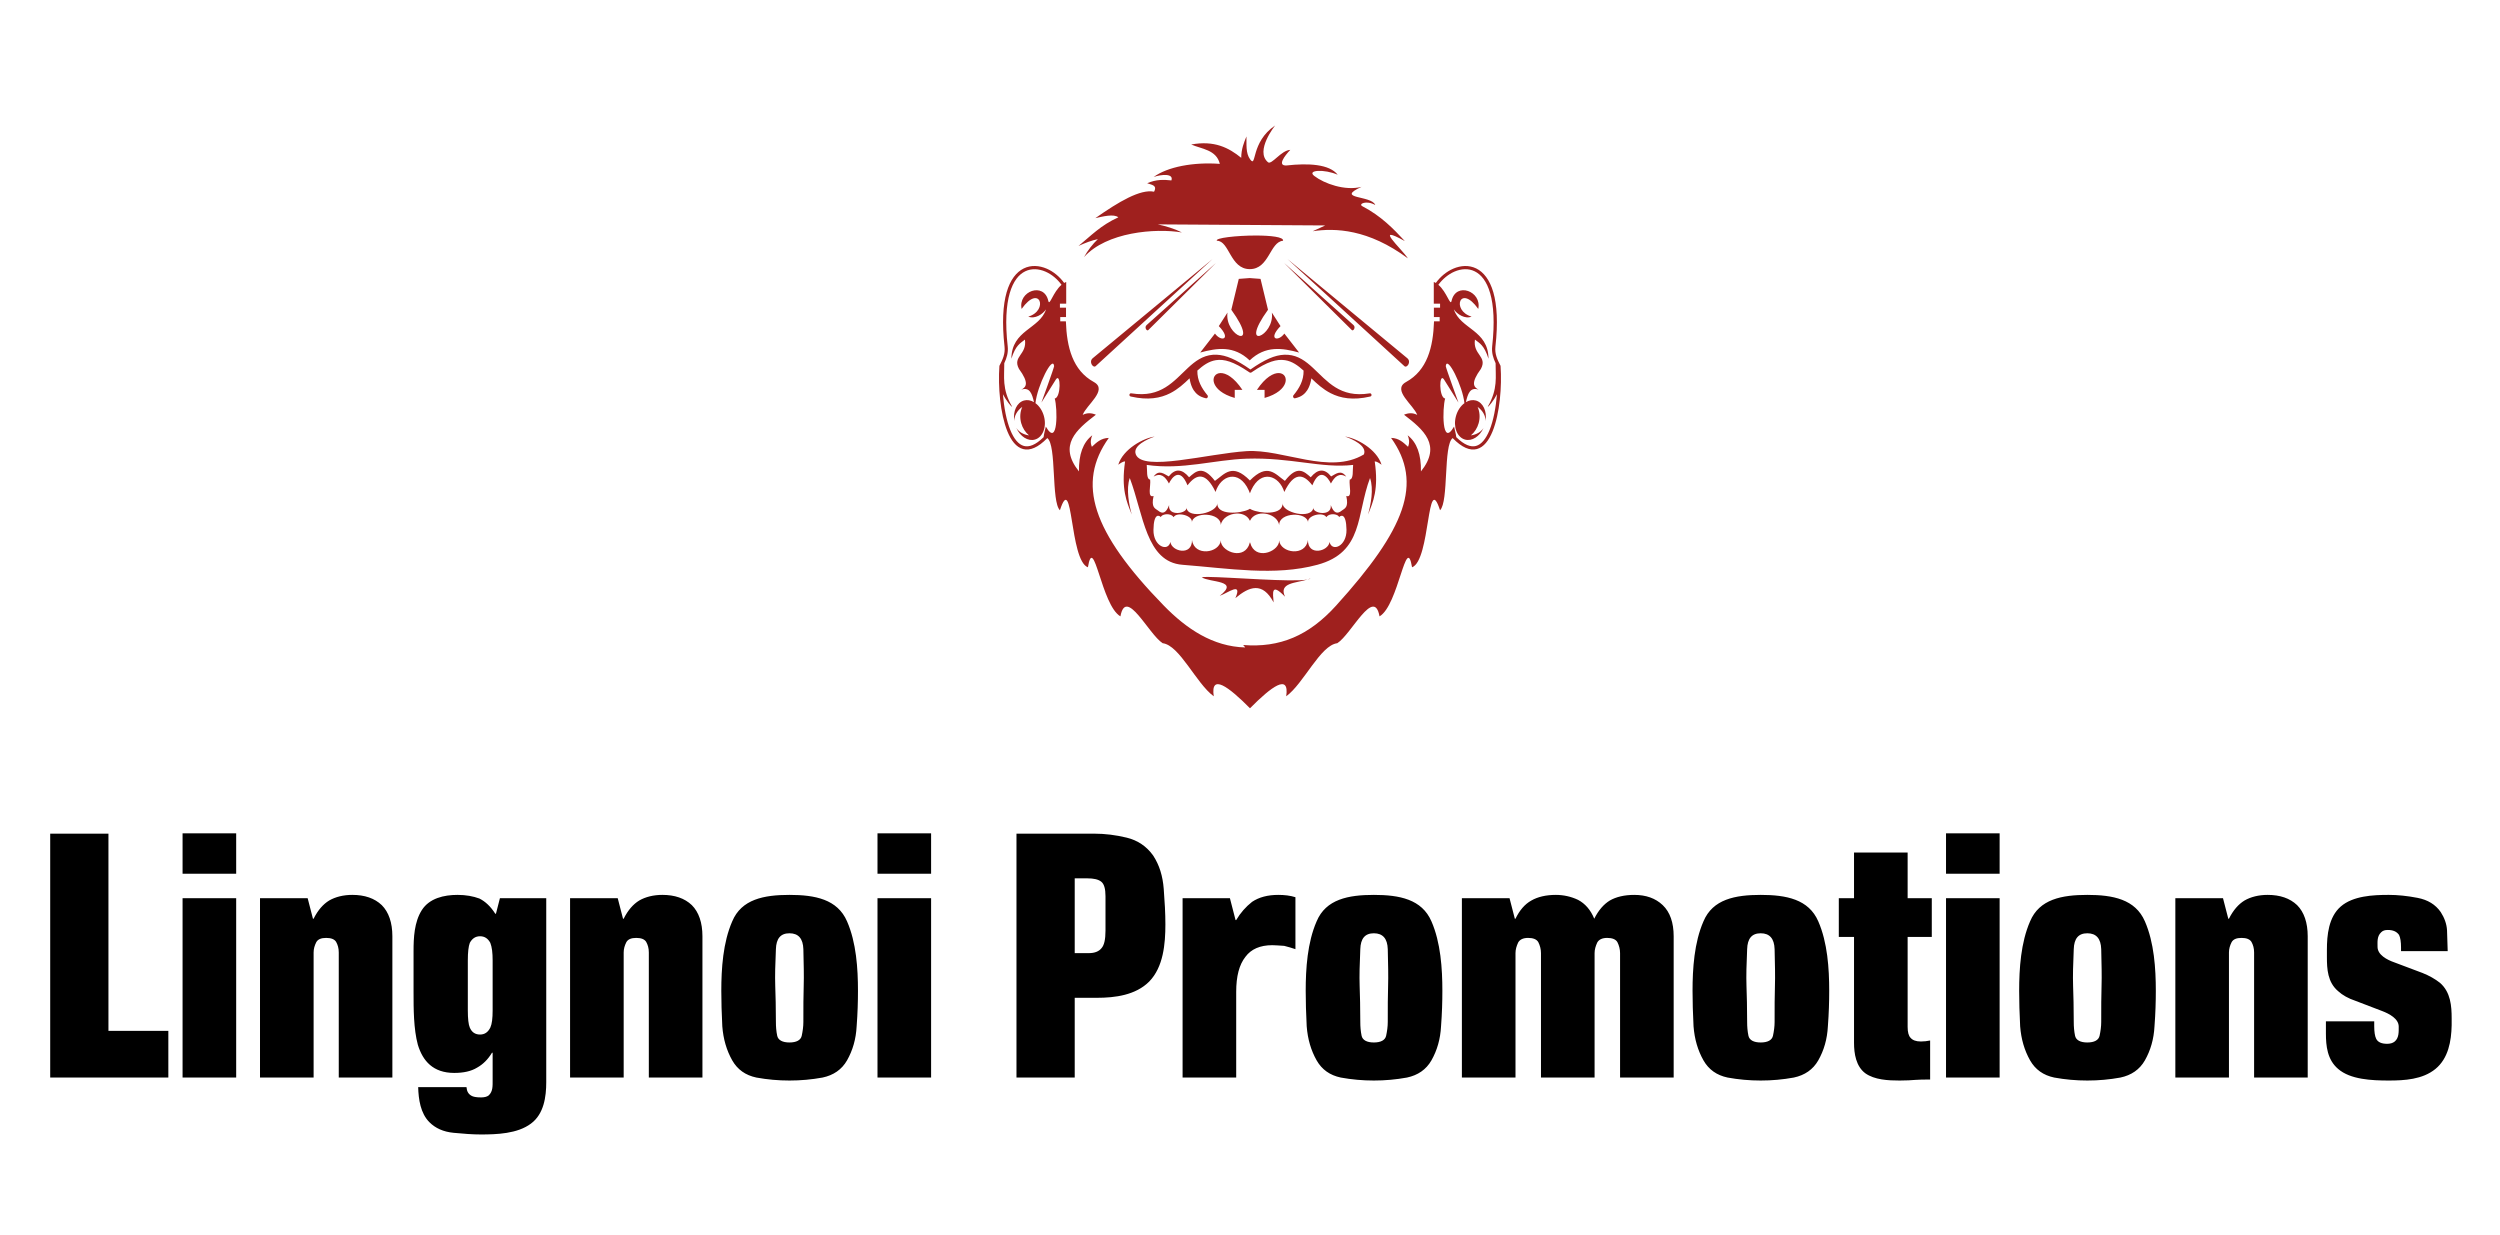
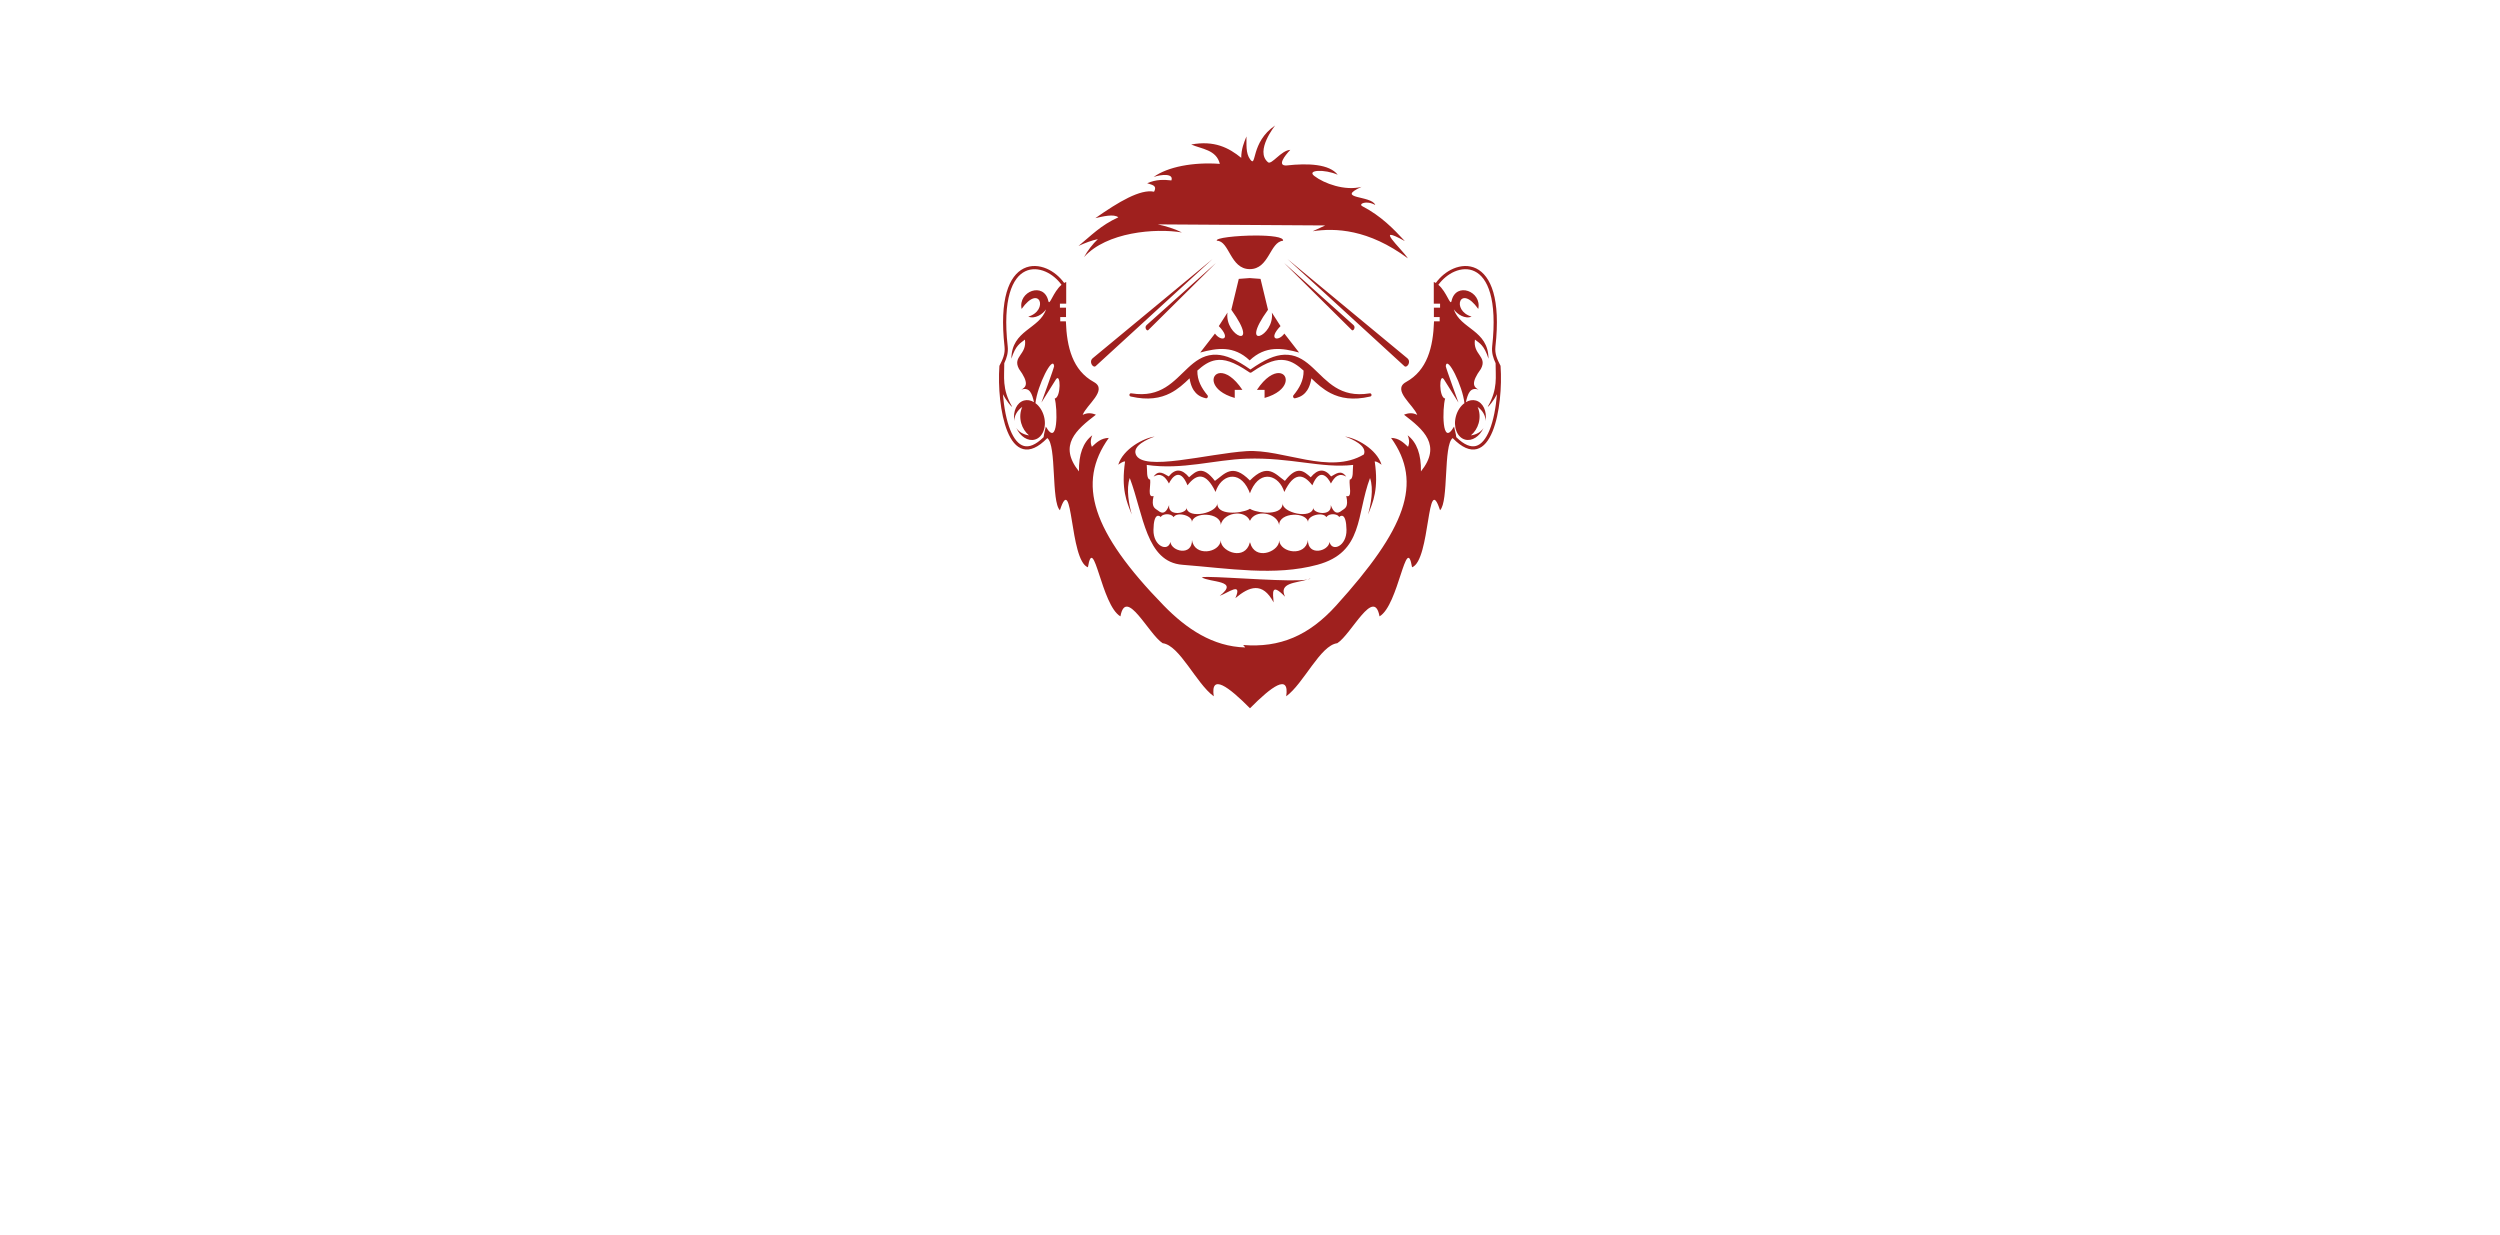
<svg xmlns="http://www.w3.org/2000/svg" version="1.1" width="3125.523" height="1543.933">
  <g transform="scale(6.276) translate(10, 10)">
    <defs id="SvgjsDefs1126" />
    <g id="SvgjsG1127" featureKey="root" fill="#ffffff" transform="matrix(1,0,0,1,0,0)" />
    <g id="SvgjsG1128" featureKey="symbol1" fill="#9f201e" transform="matrix(4.636,0,0,4.636,177.229,11.559)">
      <g transform="translate(0,-270.542)">
        <path style="" d="m 14.403,271.285 c -1.062,0.72 -0.782,1.846 -1.07,1.457 -0.201,-0.271 -0.151,-0.656 -0.16,-0.988 -0.109,0.268 -0.22,0.532 -0.225,0.919 -0.536,-0.435 -1.156,-0.756 -2.15,-0.572 0.441,0.194 1.083,0.22 1.231,0.832 -1.147,-0.083 -2.243,0.127 -2.844,0.564 0.33,-0.115 0.872,-0.161 0.763,0.147 -0.322,-0.035 -0.651,-0.048 -1.04,0.121 0.175,0.07 0.447,0.076 0.295,0.364 -0.591,-0.121 -1.52,0.433 -2.523,1.136 0.322,-0.071 0.792,-0.194 0.988,-0.035 -0.76,0.342 -1.188,0.804 -1.713,1.231 0.292,-0.134 0.574,-0.242 0.834,-0.294 -0.222,0.206 -0.439,0.489 -0.597,0.774 0.967,-1.079 3.06,-1.252 4.208,-1.061 -0.321,-0.161 -0.673,-0.267 -1.04,-0.347 l 7.2,0.046 -0.541,0.249 c 0.968,-0.146 2.388,-0.095 4.091,1.166 -0.286,-0.435 -1.504,-1.506 -0.131,-0.742 -0.486,-0.525 -1.021,-1.081 -1.827,-1.499 -0.186,-0.096 0.17,-0.27 0.555,-0.052 -0.15,-0.425 -1.753,-0.245 -0.59,-0.78 -0.714,0.183 -1.607,-0.143 -2.029,-0.468 -0.338,-0.26 0.434,-0.303 1.006,-0.052 -0.355,-0.458 -1.264,-0.505 -2.202,-0.399 -0.407,0.019 -0.084,-0.409 0.164,-0.67 -0.39,0.015 -0.803,0.661 -0.958,0.531 -0.576,-0.481 0.307,-1.579 0.307,-1.579 z m -0.83,4.727 c -0.822,5.2e-4 -1.76,0.104 -1.672,0.224 0.542,0 0.567,1.216 1.41,1.22 0.844,0.005 0.863,-1.172 1.435,-1.22 0.036,-0.163 -0.534,-0.224 -1.173,-0.224 z m -1.857,1.011 -5.145,4.258 c -0.19,0.158 0.016,0.44 0.122,0.343 z m 3.222,0 5.022,4.602 c 0.106,0.097 0.313,-0.185 0.122,-0.343 z m -3.066,0.16 -2.989,2.677 c -0.111,0.1 0.01,0.277 0.071,0.216 z m 2.911,0 2.918,2.892 c 0.062,0.061 0.182,-0.116 0.071,-0.216 z m -10.689,0.139 c -0.168,-0.005 -0.335,0.028 -0.491,0.105 -0.313,0.154 -0.579,0.484 -0.735,1.026 -0.156,0.543 -0.205,1.301 -0.09,2.333 0.034,0.309 -0.078,0.552 -0.214,0.813 l -0.006,0.012 -0.001,0.014 c -0.06,0.865 0.031,2.039 0.346,2.807 0.157,0.384 0.373,0.676 0.674,0.756 0.296,0.078 0.643,-0.064 1.039,-0.472 0.405,0.3 0.164,2.736 0.542,3.1 0.571,-1.744 0.403,2.153 1.202,2.452 0.254,-1.508 0.575,1.63 1.398,2.109 0.238,-1.288 1.21,0.768 1.815,1.153 0.732,0.089 1.439,1.729 2.195,2.281 -0.145,-0.997 0.635,-0.416 1.557,0.515 0.922,-0.931 1.702,-1.512 1.557,-0.515 0.756,-0.552 1.463,-2.192 2.195,-2.281 0.605,-0.384 1.577,-2.441 1.815,-1.153 0.822,-0.479 1.143,-3.617 1.398,-2.109 0.798,-0.299 0.631,-4.197 1.202,-2.452 0.378,-0.365 0.138,-2.8 0.542,-3.1 0.396,0.408 0.744,0.55 1.039,0.472 0.301,-0.08 0.516,-0.372 0.674,-0.756 0.315,-0.768 0.406,-1.942 0.346,-2.807 l -0.001,-0.014 -0.006,-0.012 c -0.136,-0.261 -0.248,-0.504 -0.214,-0.813 0.115,-1.032 0.066,-1.79 -0.09,-2.333 -0.156,-0.542 -0.422,-0.872 -0.735,-1.026 -0.157,-0.077 -0.324,-0.109 -0.491,-0.105 -0.168,0.005 -0.336,0.045 -0.496,0.114 -0.29,0.125 -0.554,0.344 -0.749,0.613 -0.028,-0.016 -0.057,-0.031 -0.088,-0.042 v 0.932 h 0.27 v 0.172 H 21.227 v 0.405 h 0.248 v 0.184 H 21.233 c -0.038,1.114 -0.291,2.106 -1.203,2.607 -0.62,0.34 0.331,0.991 0.481,1.413 -0.189,-0.099 -0.379,-0.089 -0.568,-0.008 0.844,0.647 1.629,1.309 0.728,2.436 0.012,-0.728 -0.175,-1.249 -0.572,-1.552 0.057,0.13 0.1,0.304 0.017,0.494 -0.199,-0.181 -0.387,-0.375 -0.728,-0.382 1.39,1.943 0.613,3.917 -2.361,7.204 -1.171,1.294 -2.417,1.822 -3.998,1.695 0.034,0.031 0.064,0.066 0.09,0.105 -1.385,-0.036 -2.522,-0.797 -3.499,-1.8 -3.094,-3.174 -3.752,-5.261 -2.361,-7.204 -0.341,0.008 -0.53,0.201 -0.728,0.382 -0.083,-0.19 -0.04,-0.364 0.017,-0.494 -0.397,0.303 -0.584,0.824 -0.572,1.552 -0.901,-1.127 -0.115,-1.79 0.728,-2.436 -0.189,-0.08 -0.379,-0.091 -0.568,0.008 0.15,-0.422 1.102,-1.073 0.481,-1.413 -0.912,-0.5 -1.165,-1.492 -1.203,-2.607 h -0.242 v -0.184 h 0.248 v -0.405 H 5.158 v -0.172 h 0.27 v -0.932 c -0.03,0.012 -0.059,0.026 -0.088,0.042 -0.196,-0.27 -0.46,-0.488 -0.749,-0.613 -0.16,-0.069 -0.328,-0.11 -0.496,-0.114 z m -0.001,0.138 c 0.148,0.005 0.298,0.04 0.443,0.103 0.264,0.114 0.51,0.317 0.691,0.567 -0.365,0.308 -0.513,0.935 -0.567,0.693 -0.187,-0.839 -1.315,-0.414 -1.147,0.343 0.781,-1.103 1.171,0.07 0.286,0.331 0.278,0.116 0.615,-0.097 0.763,-0.312 -0.283,0.855 -1.479,0.879 -1.49,2.121 0.186,-0.587 0.385,-0.665 0.583,-0.822 0.096,0.654 -0.547,0.715 -0.257,1.257 0.446,0.611 0.315,0.785 0.099,0.894 0.371,-0.127 0.467,0.192 0.547,0.537 -0.141,-0.084 -0.293,-0.109 -0.431,-0.07 -0.305,0.086 -0.481,0.459 -0.415,0.88 -0.003,-0.225 0.124,-0.451 0.342,-0.607 -0.095,0.214 -0.111,0.464 -0.045,0.701 0.058,0.207 0.176,0.391 0.334,0.524 -0.237,-0.032 -0.435,-0.148 -0.544,-0.32 0.169,0.374 0.501,0.583 0.797,0.5 0.343,-0.096 0.517,-0.55 0.387,-1.013 -0.064,-0.229 -0.195,-0.428 -0.362,-0.552 0.074,-0.741 0.746,-2.081 0.802,-1.594 0.006,0.052 -0.546,1.569 -0.546,1.569 l 0.624,-0.997 c 0.211,-0.311 0.223,0.782 -0.052,0.824 0.121,0.402 0.153,2.141 -0.382,1.205 0,0 -0.092,0.362 -0.096,0.455 -0.351,0.342 -0.628,0.435 -0.846,0.377 -0.234,-0.062 -0.432,-0.309 -0.581,-0.674 -0.172,-0.42 -0.275,-0.984 -0.322,-1.549 0.131,0.257 0.372,0.564 0.395,0.535 -0.445,-0.769 -0.33,-1.292 -0.336,-1.868 0.102,-0.217 0.178,-0.449 0.147,-0.727 -0.114,-1.02 -0.062,-1.763 0.087,-2.28 0.149,-0.517 0.391,-0.806 0.662,-0.939 0.136,-0.067 0.281,-0.095 0.428,-0.091 z m 18.462,0 c 0.148,-0.005 0.293,0.025 0.428,0.092 0.271,0.133 0.514,0.422 0.662,0.939 0.149,0.517 0.201,1.259 0.087,2.28 -0.031,0.279 0.046,0.51 0.147,0.727 -0.006,0.576 0.109,1.099 -0.336,1.868 0.023,0.029 0.264,-0.277 0.395,-0.535 -0.047,0.565 -0.15,1.13 -0.322,1.549 -0.15,0.365 -0.347,0.612 -0.581,0.674 -0.218,0.058 -0.496,-0.035 -0.846,-0.377 -0.004,-0.093 -0.096,-0.455 -0.096,-0.455 -0.534,0.936 -0.502,-0.803 -0.382,-1.205 -0.275,-0.041 -0.263,-1.135 -0.052,-0.824 l 0.624,0.997 c 0,0 -0.552,-1.518 -0.546,-1.569 0.056,-0.487 0.728,0.853 0.802,1.594 -0.167,0.124 -0.298,0.323 -0.362,0.552 -0.13,0.463 0.043,0.917 0.387,1.013 0.295,0.082 0.628,-0.127 0.797,-0.5 -0.109,0.172 -0.306,0.288 -0.544,0.32 0.159,-0.133 0.276,-0.317 0.334,-0.524 0.066,-0.237 0.05,-0.487 -0.045,-0.701 0.218,0.157 0.345,0.382 0.342,0.607 0.066,-0.421 -0.109,-0.793 -0.415,-0.88 -0.138,-0.038 -0.29,-0.014 -0.431,0.07 0.08,-0.345 0.176,-0.665 0.547,-0.537 -0.216,-0.109 -0.347,-0.283 0.099,-0.894 0.289,-0.542 -0.353,-0.603 -0.257,-1.257 0.197,0.156 0.396,0.234 0.583,0.822 -0.011,-1.242 -1.208,-1.266 -1.49,-2.121 0.148,0.215 0.485,0.428 0.763,0.312 -0.885,-0.261 -0.495,-1.434 0.286,-0.331 0.168,-0.757 -0.96,-1.183 -1.147,-0.343 -0.054,0.242 -0.201,-0.385 -0.567,-0.693 0.181,-0.249 0.428,-0.453 0.691,-0.567 0.146,-0.063 0.296,-0.099 0.443,-0.103 z m -9.243,0.38 -0.468,0.035 -0.321,1.327 c 1.293,1.793 -0.301,1.148 -0.165,0.121 l -0.373,0.581 c 0.56,0.575 0.104,0.692 -0.165,0.321 l -0.633,0.815 c 0.725,-0.196 1.445,-0.309 2.124,0.338 0.679,-0.647 1.4,-0.534 2.124,-0.338 l -0.633,-0.815 c -0.269,0.371 -0.725,0.254 -0.165,-0.321 l -0.373,-0.581 c 0.136,1.027 -1.458,1.672 -0.165,-0.121 l -0.321,-1.327 z m -1.413,3.293 c -0.058,-0.003 -0.114,-0.002 -0.169,0.003 -0.437,0.035 -0.762,0.277 -1.068,0.561 -0.306,0.284 -0.597,0.61 -0.968,0.838 -0.371,0.228 -0.82,0.361 -1.46,0.259 -6.812e-4,-9e-5 -0.001,-1.8e-4 -0.002,-2.6e-4 -0.095,-0.025 -0.124,0.122 -0.028,0.136 4.161e-4,9e-5 7.876e-4,1.8e-4 0.001,2.6e-4 4.161e-4,9e-5 9.478e-4,1.8e-4 0.001,2.8e-4 2.774e-4,6e-5 4.978e-4,2e-4 8.692e-4,2.6e-4 0.002,3.2e-4 0.003,5.4e-4 0.004,8e-4 4.161e-4,6e-5 6.812e-4,2e-4 0.001,2.6e-4 0.731,0.168 1.266,0.07 1.687,-0.145 0.331,-0.169 0.591,-0.407 0.83,-0.639 0.046,0.303 0.147,0.5 0.268,0.627 0.154,0.163 0.335,0.207 0.43,0.229 5.24e-4,1.4e-4 0.001,1.7e-4 0.002,2.8e-4 10e-4,2e-4 0.002,3.7e-4 0.003,5.2e-4 h 2.72e-4 5.24e-4 c 5.24e-4,10e-5 0.001,1.9e-4 0.002,2.8e-4 4.53e-4,9e-5 8.69e-4,1.7e-4 0.001,2.6e-4 h 2.7e-4 c 0.002,2.5e-4 0.004,4.2e-4 0.005,5.3e-4 h 0.001 c 0.002,7e-5 0.004,7e-5 0.005,0 8.7e-4,-8e-5 0.002,-1.6e-4 0.003,-2.8e-4 6.29e-4,2e-5 0.001,2e-5 0.002,0 3.68e-4,-9e-5 7.35e-4,-1.7e-4 0.001,-2.8e-4 0.001,-1.2e-4 0.003,-3.1e-4 0.004,-5.1e-4 0.001,-3.2e-4 0.002,-5.2e-4 0.004,-8e-4 6.29e-4,-1.5e-4 0.001,-3.4e-4 0.002,-5.2e-4 10e-4,-3.3e-4 0.002,-5.1e-4 0.003,-7.9e-4 7.34e-4,-3.2e-4 0.001,-5.2e-4 0.002,-7.8e-4 4.56e-4,-1.7e-4 8.71e-4,-3.6e-4 0.001,-5.4e-4 0.002,-5.1e-4 0.003,-0.002 0.005,-0.003 3.69e-4,-1.8e-4 7.34e-4,-3.5e-4 0.001,-5.2e-4 1.76e-4,-9e-5 3.51e-4,-1.8e-4 5.26e-4,-2.8e-4 2.8e-4,-1.7e-4 5.76e-4,-3.4e-4 8.69e-4,-5.2e-4 4.56e-4,-1.7e-4 8.69e-4,-3.6e-4 0.001,-5.2e-4 2.8e-4,-1.7e-4 5.76e-4,-3.6e-4 8.71e-4,-5.3e-4 6.27e-4,-3.4e-4 0.001,-5.2e-4 0.002,-8e-4 8.9e-5,-8e-5 1.8e-4,-1.7e-4 2.7e-4,-2.8e-4 l 0.001,-5.1e-4 5.24e-4,-2.7e-4 c 0.002,-7.9e-4 0.004,-0.003 0.005,-0.005 0.001,-8e-4 0.003,-0.003 0.004,-0.005 3.71e-4,-3.5e-4 7.35e-4,-5.2e-4 0.001,-7.9e-4 7.34e-4,-5.4e-4 0.002,-0.002 0.002,-0.003 5.76e-4,-5.2e-4 0.001,-0.002 0.002,-0.003 9.1e-5,-9e-5 1.82e-4,-1.9e-4 2.73e-4,-2.8e-4 1.74e-4,-1.7e-4 3.5e-4,-3.4e-4 5.24e-4,-5.2e-4 7.34e-4,-7.9e-4 0.002,-0.002 0.002,-0.003 4.67e-4,-5.3e-4 9.49e-4,-0.002 0.001,-0.003 2.83e-4,-3.4e-4 5.76e-4,-5.2e-4 8.7e-4,-7.8e-4 l 2.7e-4,-2.8e-4 c 5.77e-4,-7.9e-4 0.001,-0.002 0.002,-0.003 2.87e-4,-5.3e-4 5.78e-4,-8e-4 8.71e-4,-0.002 9.1e-5,-10e-5 1.82e-4,-1.9e-4 2.71e-4,-2.8e-4 9.3e-5,-3.6e-4 1.84e-4,-5.3e-4 2.72e-4,-7.9e-4 9.1e-5,-1.7e-4 1.8e-4,-3.5e-4 2.69e-4,-5.2e-4 8.71e-4,-0.002 0.002,-0.003 0.003,-0.005 1.81e-4,-5.2e-4 3.56e-4,-7.8e-4 5.24e-4,-0.002 4.8e-4,-7.8e-4 9.5e-4,-0.003 0.001,-0.003 9.4e-5,-3.5e-4 1.85e-4,-5.2e-4 2.73e-4,-7.8e-4 1.77e-4,-3.6e-4 3.51e-4,-5.3e-4 5.24e-4,-7.9e-4 9.3e-5,-3.6e-4 1.83e-4,-5.2e-4 2.7e-4,-8e-4 v -2.8e-4 c 6.3e-4,-0.003 0.001,-0.005 0.002,-0.006 9.1e-5,-1.7e-4 1.82e-4,-3.6e-4 2.71e-4,-5.3e-4 v -5.2e-4 c 7.86e-4,-0.005 0.001,-0.008 0.001,-0.012 6e-6,-5.3e-4 6e-6,-7.9e-4 0,-0.002 2.3e-5,-7.9e-4 2.3e-5,-0.003 0,-0.003 -7.2e-5,-7.8e-4 -1.63e-4,-0.002 -2.71e-4,-0.003 -7.9e-5,-5.2e-4 -1.7e-4,-0.002 -2.7e-4,-0.003 -7.4e-5,-7.9e-4 -1.65e-4,-0.002 -2.73e-4,-0.003 v -5.3e-4 c -8.3e-5,-5.1e-4 -1.74e-4,-7.8e-4 -2.69e-4,-0.002 -8.5e-5,-5.2e-4 -1.76e-4,-7.8e-4 -2.71e-4,-0.002 -2.46e-4,-7.8e-4 -5.06e-4,-0.002 -7.86e-4,-0.003 v -2.8e-4 -2.6e-4 c -1.64e-4,-5.2e-4 -3.4e-4,-0.002 -5.24e-4,-0.003 -1.7e-4,-5.3e-4 -3.44e-4,-7.9e-4 -5.24e-4,-0.002 -1.65e-4,-5.1e-4 -3.4e-4,-0.002 -5.26e-4,-0.003 -8.8e-5,-3.4e-4 -1.77e-4,-5.1e-4 -2.7e-4,-7.8e-4 l -2.73e-4,-2.6e-4 c -3.42e-4,-8.1e-4 -7.33e-4,-0.003 -0.001,-0.003 -3.55e-4,-5.1e-4 -7.34e-4,-0.002 -0.001,-0.003 v -2.8e-4 c -9.1e-5,-1.7e-4 -1.8e-4,-3.5e-4 -2.72e-4,-5.2e-4 -3.55e-4,-5.2e-4 -7.34e-4,-0.002 -0.001,-0.003 -8.8e-5,-3.6e-4 -1.77e-4,-5.3e-4 -2.7e-4,-7.9e-4 -9.1e-5,-1.1e-4 -1.8e-4,-2e-4 -2.71e-4,-2.8e-4 -9.49e-4,-0.002 -0.002,-0.003 -0.003,-0.005 -2.76e-4,-3.5e-4 -5.77e-4,-5.2e-4 -8.69e-4,-8e-4 -9.5e-4,-0.002 -0.002,-0.003 -0.003,-0.005 -8.9e-5,-1e-4 -1.8e-4,-1.9e-4 -2.71e-4,-2.8e-4 l -2.71e-4,-2.6e-4 -2.7e-4,-2.8e-4 c -1.26e-4,-1.6e-4 -1.46e-4,-4e-4 -2.71e-4,-5.3e-4 -2.76e-4,-3.3e-4 -5.77e-4,-5.2e-4 -8.69e-4,-7.8e-4 -0.246,-0.3 -0.442,-0.63 -0.433,-1.059 0.246,-0.222 0.491,-0.399 0.795,-0.447 0.355,-0.056 0.757,0.059 1.403,0.497 0.012,0.008 0.023,0.014 0.034,0.023 0.002,0.002 0.004,0.003 0.007,0.005 4.16e-4,1.8e-4 6.83e-4,3.8e-4 0.001,5.2e-4 0.009,0.006 0.019,0.009 0.027,0.011 0.004,5.4e-4 0.007,4.5e-4 0.01,5.4e-4 0.015,0.002 0.03,-5.1e-4 0.047,-0.011 4.19e-4,-1.7e-4 6.83e-4,-1.1e-4 0.001,-2.8e-4 0.002,-0.002 0.005,-0.003 0.007,-0.005 0.012,-0.008 0.023,-0.015 0.034,-0.023 0.645,-0.439 1.048,-0.553 1.403,-0.497 0.304,0.048 0.549,0.224 0.795,0.447 0.009,0.429 -0.187,0.76 -0.433,1.059 -2.84e-4,3.6e-4 -5.76e-4,5.4e-4 -8.71e-4,8e-4 l -2.69e-4,2.7e-4 -2.72e-4,2.7e-4 -2.71e-4,2.8e-4 c -9.1e-5,8e-5 -1.8e-4,1.7e-4 -2.71e-4,2.6e-4 -10e-4,0.002 -0.002,0.003 -0.003,0.005 -2.84e-4,3.5e-4 -5.78e-4,5.2e-4 -8.71e-4,8e-4 -10e-4,0.002 -0.002,0.003 -0.003,0.005 -9.1e-5,8e-5 -1.81e-4,1.7e-4 -2.72e-4,2.8e-4 -9.2e-5,3.4e-4 -1.83e-4,5.1e-4 -2.71e-4,7.8e-4 -3.79e-4,5.3e-4 -7.34e-4,0.002 -0.001,0.003 -9e-5,1.7e-4 -1.81e-4,3.5e-4 -2.71e-4,5.2e-4 v 2.8e-4 c -3.79e-4,5.1e-4 -7.35e-4,0.002 -0.001,0.003 -4.81e-4,7.9e-4 -9.5e-4,0.003 -0.001,0.003 -9.1e-5,8e-5 -1.81e-4,1.9e-4 -2.72e-4,2.6e-4 -9.2e-5,3.6e-4 -1.83e-4,5.3e-4 -2.71e-4,8.1e-4 -1.01e-4,5e-4 -1.91e-4,0.002 -2.71e-4,0.003 -1.8e-4,5.2e-4 -3.56e-4,8e-4 -5.24e-4,0.002 -1.86e-4,5.2e-4 -3.61e-4,0.002 -5.24e-4,0.003 v 2.6e-4 2.8e-4 c -2.81e-4,8e-4 -5.24e-4,0.002 -7.88e-4,0.003 -9.5e-5,5.3e-4 -1.86e-4,8.1e-4 -2.71e-4,0.002 -9.5e-5,5.2e-4 -1.86e-4,7.8e-4 -2.71e-4,0.002 v 5e-4 c -1.06e-4,8.1e-4 -1.96e-4,0.002 -2.7e-4,0.003 -1.01e-4,5.2e-4 -1.92e-4,0.002 -2.73e-4,0.003 -1.06e-4,8e-4 -1.95e-4,0.002 -2.69e-4,0.003 -2.3e-5,7.9e-4 -2.3e-5,0.003 0,0.003 -6e-6,5.4e-4 -6e-6,8.1e-4 0,0.002 1.26e-4,0.005 5.76e-4,0.008 0.001,0.012 v 5.2e-4 c 9.1e-5,1.7e-4 1.8e-4,3.5e-4 2.71e-4,5.2e-4 4.45e-4,0.003 10e-4,0.005 0.002,0.006 v 2.8e-4 c 8.8e-5,3.5e-4 1.77e-4,5.2e-4 2.7e-4,8e-4 1.73e-4,3.5e-4 3.47e-4,5.2e-4 5.25e-4,7.8e-4 8.7e-5,3.4e-4 1.78e-4,5.3e-4 2.7e-4,7.9e-4 4.29e-4,8e-4 8.71e-4,0.003 0.001,0.003 8.5e-5,5.4e-4 1.76e-4,8e-4 2.71e-4,0.002 8.7e-4,0.002 0.002,0.003 0.003,0.005 9.1e-5,1.7e-4 1.81e-4,3.5e-4 2.72e-4,5.2e-4 8.7e-5,3.5e-4 1.78e-4,5.2e-4 2.71e-4,7.9e-4 l 2.71e-4,2.7e-4 c 2.56e-4,5.3e-4 5.18e-4,7.9e-4 7.86e-4,0.002 5.23e-4,7.9e-4 10e-4,0.002 0.002,0.003 l 2.7e-4,2.6e-4 c 2.59e-4,3.5e-4 5.21e-4,5.2e-4 7.88e-4,7.8e-4 4.4e-4,5.3e-4 8.69e-4,0.002 0.001,0.003 6.81e-4,7.8e-4 0.001,0.002 0.002,0.003 1.74e-4,1.8e-4 3.48e-4,3.5e-4 5.24e-4,5.2e-4 9.1e-5,1e-4 1.81e-4,1.9e-4 2.71e-4,2.8e-4 5.24e-4,5.2e-4 10e-4,0.002 0.002,0.003 6.81e-4,5.3e-4 0.001,0.002 0.002,0.003 3.64e-4,3.3e-4 7.36e-4,5.2e-4 0.001,7.8e-4 0.001,7.9e-4 0.003,0.003 0.004,0.005 0.002,7.8e-4 0.003,0.003 0.005,0.005 l 2.71e-4,2.6e-4 c 4.53e-4,1.9e-4 8.71e-4,3.6e-4 0.001,5.2e-4 l 2.72e-4,2.8e-4 c 5.24e-4,3.6e-4 0.001,5.3e-4 0.002,7.9e-4 3.65e-4,1.8e-4 7.35e-4,3.5e-4 0.001,5.2e-4 4.52e-4,1.9e-4 8.69e-4,3.7e-4 0.001,5.3e-4 2.79e-4,1.8e-4 5.76e-4,3.5e-4 8.69e-4,5.2e-4 1.76e-4,9e-5 3.5e-4,1.8e-4 5.24e-4,2.8e-4 3.67e-4,1.8e-4 7.35e-4,3.5e-4 0.001,5.2e-4 0.002,5.3e-4 0.003,0.002 0.005,0.003 4.53e-4,1.9e-4 8.7e-4,3.6e-4 0.001,5.3e-4 7.34e-4,3.5e-4 0.001,5.2e-4 0.002,7.8e-4 10e-4,3.7e-4 0.002,5.3e-4 0.003,7.9e-4 6.29e-4,1.8e-4 0.001,3.7e-4 0.002,5.2e-4 0.001,3.9e-4 0.002,5.3e-4 0.004,8.1e-4 0.001,2.1e-4 0.003,3.8e-4 0.004,5.2e-4 3.66e-4,9e-5 7.33e-4,1.7e-4 0.001,2.6e-4 6.28e-4,2e-5 0.001,2e-5 0.002,0 8.69e-4,1.1e-4 0.002,2e-4 0.003,2.8e-4 0.002,8e-5 0.004,8e-5 0.005,0 h 0.001 c 0.002,-1.1e-4 0.004,-2.8e-4 0.005,-5.3e-4 h 2.71e-4 c 4.55e-4,-9e-5 8.71e-4,-1.6e-4 0.001,-2.6e-4 5.25e-4,-9e-5 0.001,-1.8e-4 0.002,-2.7e-4 h 5.24e-4 2.71e-4 c 10e-4,-1.6e-4 0.002,-3.3e-4 0.003,-5.3e-4 5.24e-4,-1.1e-4 0.001,-4.5e-4 0.002,-5.2e-4 0.096,-0.022 0.276,-0.066 0.43,-0.229 0.12,-0.127 0.221,-0.324 0.268,-0.626 0.239,0.232 0.499,0.47 0.83,0.639 0.421,0.216 0.956,0.313 1.687,0.145 4.2e-4,-6e-5 6.81e-4,-2e-4 0.001,-2.6e-4 0.002,-5.4e-4 0.003,-5.4e-4 0.004,-8.1e-4 2.62e-4,-6e-5 7.87e-4,-1.8e-4 0.001,-2.6e-4 3.65e-4,-8e-5 9.48e-4,-1.7e-4 0.001,-2.8e-4 5.24e-4,-7e-5 9.47e-4,-1.7e-4 0.001,-2.6e-4 0.097,-0.014 0.067,-0.161 -0.028,-0.136 -6.3e-4,1e-4 -0.001,1.9e-4 -0.002,2.8e-4 -0.64,0.102 -1.089,-0.031 -1.46,-0.259 -0.371,-0.228 -0.662,-0.554 -0.968,-0.838 -0.306,-0.284 -0.631,-0.527 -1.068,-0.561 -0.055,-0.005 -0.111,-0.006 -0.169,-0.003 l -2.71e-4,5.4e-4 c -0.398,0.017 -0.831,0.201 -1.448,0.634 -0.618,-0.434 -1.051,-0.618 -1.449,-0.635 z m 0.151,0.789 c -0.448,0.021 -0.475,0.759 0.62,1.069 v -0.347 h 0.329 c -0.365,-0.547 -0.715,-0.733 -0.95,-0.722 z m 2.523,0 c -0.235,-0.011 -0.585,0.175 -0.95,0.722 h 0.329 v 0.347 c 1.095,-0.31 1.068,-1.048 0.62,-1.069 z m -5.339,2.728 c -0.472,0.06 -1.356,0.526 -1.57,1.211 0.103,-0.072 0.207,-0.144 0.294,-0.144 -0.173,1.191 0.063,1.729 0.288,2.284 -0.117,-0.409 -0.252,-1.102 -0.086,-1.569 0.594,1.577 0.696,3.606 2.262,3.728 1.983,0.154 3.971,0.495 5.799,0 1.989,-0.539 1.668,-2.15 2.262,-3.728 0.166,0.467 0.031,1.16 -0.086,1.569 0.225,-0.554 0.461,-1.092 0.288,-2.284 0.087,2.8e-4 0.191,0.072 0.294,0.144 -0.214,-0.684 -1.098,-1.151 -1.57,-1.211 0.299,0.103 0.959,0.389 0.812,0.767 -1.483,0.893 -3.48,-0.242 -5.045,-0.14 -1.679,0.109 -4.463,0.896 -4.757,0.14 -0.147,-0.377 0.513,-0.663 0.812,-0.767 z m 3.945,0.951 c 1.907,-0.062 3.205,0.424 4.578,0.268 -0.029,0.24 0.028,0.602 -0.147,0.633 -0.037,0.252 0.135,0.799 -0.147,0.702 0.11,0.497 -0.062,0.531 -0.195,0.629 -0.173,0.146 -0.335,0.134 -0.473,-0.238 0.067,0.512 -0.797,0.359 -0.744,0.105 -0.061,0.532 -1.368,0.224 -1.324,-0.201 0.031,0.56 -1,0.457 -1.347,0.287 l -0.057,-0.032 -0.057,0.032 c -0.347,0.169 -1.378,0.273 -1.347,-0.287 0.045,0.424 -1.262,0.733 -1.324,0.201 0.054,0.254 -0.81,0.407 -0.744,-0.105 -0.138,0.373 -0.3,0.384 -0.473,0.238 -0.133,-0.098 -0.306,-0.132 -0.195,-0.629 -0.283,0.097 -0.111,-0.45 -0.147,-0.702 -0.175,-0.031 -0.118,-0.393 -0.147,-0.633 1.53,0.223 2.902,-0.223 4.29,-0.268 z m -2.911,0.511 c -0.146,-0.009 -0.291,0.072 -0.434,0.251 -0.183,-0.091 -0.421,-0.321 -0.65,0.009 0.316,-0.183 0.504,0.008 0.659,0.295 0.125,-0.263 0.475,-0.723 0.798,0.078 0.397,-0.521 0.797,-0.566 1.205,0.286 0.218,-0.715 1.002,-0.991 1.423,-0.076 l 0.054,0.135 0.054,-0.135 c 0.421,-0.914 1.205,-0.638 1.423,0.077 0.408,-0.852 0.809,-0.807 1.205,-0.286 0.323,-0.801 0.672,-0.341 0.798,-0.078 0.155,-0.286 0.343,-0.478 0.659,-0.295 -0.229,-0.33 -0.468,-0.1 -0.65,-0.009 -0.143,-0.179 -0.288,-0.26 -0.434,-0.251 -0.146,0.009 -0.293,0.107 -0.442,0.286 -0.292,-0.259 -0.581,-0.531 -1.11,0.156 -0.416,-0.289 -0.741,-0.793 -1.504,-0.017 -0.762,-0.775 -1.088,-0.272 -1.503,0.017 -0.529,-0.688 -0.818,-0.415 -1.11,-0.156 -0.149,-0.179 -0.296,-0.277 -0.442,-0.286 z m 2.48,1.846 c 0.201,-0.008 0.399,0.058 0.519,0.217 l 0.057,0.096 0.057,-0.097 c 0.306,-0.406 1.125,-0.202 1.198,0.28 -0.009,-0.563 1.211,-0.584 1.243,-0.106 -0.057,-0.315 0.651,-0.479 0.783,-0.234 0.158,-0.216 0.545,-0.114 0.546,0 0.067,-0.076 0.308,-0.21 0.321,0.546 0.012,0.708 -0.626,0.962 -0.728,0.52 -0.047,0.411 -0.941,0.619 -0.928,-0.087 -0.097,0.728 -1.183,0.568 -1.239,0.017 0.029,0.436 -0.895,0.855 -1.195,0.239 l -0.057,-0.16 -0.057,0.16 c -0.3,0.616 -1.225,0.197 -1.195,-0.239 -0.056,0.551 -1.143,0.711 -1.239,-0.017 0.013,0.706 -0.88,0.498 -0.928,0.087 -0.102,0.442 -0.74,0.188 -0.728,-0.52 0.012,-0.756 0.254,-0.622 0.321,-0.546 0.002,-0.114 0.388,-0.216 0.546,0 0.131,-0.245 0.84,-0.081 0.783,0.234 0.032,-0.478 1.252,-0.457 1.243,0.106 0.044,-0.294 0.366,-0.484 0.68,-0.496 z m -1.228,2.724 c -0.141,-7.9e-4 -0.235,0.005 -0.268,0.016 0.345,0.233 1.657,0.113 0.772,0.797 0.342,-0.118 0.991,-0.633 0.674,0.098 0.594,-0.499 1.164,-0.716 1.643,0.184 -0.031,-0.39 -0.126,-0.882 0.49,-0.245 -0.287,-0.608 0.484,-0.586 0.964,-0.738 -0.625,0.123 -3.381,-0.106 -4.276,-0.112 z m 4.276,0.112 c 0.063,-0.012 0.112,-0.027 0.127,-0.047 -0.039,0.018 -0.082,0.033 -0.127,0.047 z" fill="#9f201e" stroke="none" />
      </g>
    </g>
    <g id="SvgjsG1129" featureKey="text1" fill="#000000" transform="matrix(3.296,0,0,3.296,-2.768,138.734)">
-       <path d="M0.84 20 l0 -14.74 l3.52 0 l0 11.92 l3.62 0 l0 2.82 l-7.14 0 z M8.84 7.68 l0 -2.44 l3.24 0 l0 2.44 l-3.24 0 z M8.84 20 l0 -10.84 l3.24 0 l0 10.84 l-3.24 0 z M18.28 20 l0 -7.56 c0 -0.26 -0.06 -0.46 -0.16 -0.64 c-0.1 -0.16 -0.3 -0.24 -0.6 -0.24 s-0.5 0.08 -0.6 0.26 c-0.1 0.2 -0.16 0.4 -0.16 0.62 l0 7.56 l-3.24 0 l0 -10.84 l2.88 0 l0.32 1.24 l0.04 0 c0.26 -0.52 0.58 -0.88 0.94 -1.1 c0.38 -0.22 0.86 -0.34 1.4 -0.34 c0.74 0 1.34 0.2 1.78 0.62 c0.42 0.42 0.64 1.06 0.64 1.88 l0 8.54 l-3.24 0 z M23.08 20.58 l2.92 0 c0.02 0.26 0.12 0.42 0.3 0.52 c0.1 0.06 0.28 0.1 0.58 0.1 c0.2 0 0.36 -0.04 0.46 -0.12 c0.26 -0.24 0.24 -0.56 0.24 -0.96 l0 -1.62 l-0.04 0 c-0.24 0.4 -0.54 0.7 -0.9 0.9 c-0.36 0.22 -0.82 0.32 -1.38 0.32 c-1.28 0 -1.9 -0.72 -2.2 -1.7 c-0.26 -0.96 -0.26 -2.2 -0.26 -3.18 l0 -2.48 c0 -0.8 0.04 -1.76 0.5 -2.48 s1.34 -0.92 2.16 -0.92 c0.5 0 0.94 0.08 1.32 0.22 c0.36 0.18 0.68 0.48 0.96 0.92 l0.04 0 l0.24 -0.94 l2.8 0 l0 11.12 c0 0.88 -0.14 1.92 -0.92 2.5 c-0.82 0.62 -2.08 0.66 -3.04 0.66 c-0.48 0 -1.02 -0.04 -1.64 -0.1 s-1.1 -0.28 -1.46 -0.64 c-0.54 -0.54 -0.66 -1.38 -0.68 -2.12 z M27.58 15.94 l0 -3.02 c0 -0.46 -0.04 -0.8 -0.14 -1.06 c-0.14 -0.26 -0.34 -0.4 -0.62 -0.4 s-0.48 0.14 -0.62 0.4 c-0.08 0.22 -0.12 0.56 -0.12 1.06 l0 3.02 c0 0.5 0.04 0.86 0.12 1.04 c0.12 0.28 0.32 0.42 0.62 0.42 c0.28 0 0.48 -0.14 0.62 -0.42 c0.1 -0.22 0.14 -0.56 0.14 -1.04 z M37.02 20 l0 -7.56 c0 -0.26 -0.06 -0.46 -0.16 -0.64 c-0.1 -0.16 -0.3 -0.24 -0.6 -0.24 s-0.5 0.08 -0.6 0.26 c-0.1 0.2 -0.16 0.4 -0.16 0.62 l0 7.56 l-3.24 0 l0 -10.84 l2.88 0 l0.32 1.24 l0.04 0 c0.26 -0.52 0.58 -0.88 0.94 -1.1 c0.38 -0.22 0.86 -0.34 1.4 -0.34 c0.74 0 1.34 0.2 1.78 0.62 c0.42 0.42 0.64 1.06 0.64 1.88 l0 8.54 l-3.24 0 z M45.52 8.96 c1.54 0 2.9 0.26 3.48 1.6 c0.56 1.28 0.66 2.86 0.66 4.2 c0 0.64 -0.02 1.36 -0.08 2.14 c-0.04 0.78 -0.24 1.46 -0.58 2.06 c-0.32 0.56 -0.82 0.9 -1.48 1.04 c-0.66 0.12 -1.32 0.18 -2 0.18 s-1.34 -0.06 -2 -0.18 c-0.66 -0.14 -1.14 -0.48 -1.46 -1.04 c-0.34 -0.6 -0.54 -1.28 -0.6 -2.06 c-0.04 -0.78 -0.06 -1.5 -0.06 -2.14 c0 -1.34 0.1 -2.92 0.66 -4.2 c0.56 -1.34 1.92 -1.6 3.46 -1.6 z M45.52 17.88 c0.42 0 0.68 -0.14 0.74 -0.4 c0.06 -0.28 0.1 -0.56 0.1 -0.84 c0 -0.86 0 -1.6 0.02 -2.18 c0.02 -0.6 0 -1.34 -0.02 -2.22 c-0.02 -0.64 -0.3 -0.96 -0.84 -0.96 s-0.8 0.32 -0.82 0.96 c-0.04 0.88 -0.06 1.62 -0.04 2.22 c0.02 0.58 0.04 1.32 0.04 2.18 c0 0.28 0.02 0.56 0.08 0.84 c0.06 0.26 0.32 0.4 0.74 0.4 z M50.84 7.68 l0 -2.44 l3.24 0 l0 2.44 l-3.24 0 z M50.84 20 l0 -10.84 l3.24 0 l0 10.84 l-3.24 0 z  M59.24 20 l0 -14.74 l4.72 0 c0.62 0 1.28 0.08 1.94 0.24 s1.2 0.52 1.6 1.08 c0.38 0.58 0.58 1.24 0.64 2.02 s0.1 1.48 0.1 2.14 c0 1.18 -0.12 2.58 -0.98 3.46 c-0.82 0.82 -2.06 0.98 -3.16 0.98 l-1.34 0 l0 4.82 l-3.52 0 z M62.76 7.96 l0 4.52 l0.86 0 c0.34 0 0.6 -0.1 0.76 -0.3 c0.16 -0.18 0.24 -0.52 0.24 -1.06 l0 -2.08 c0 -0.44 -0.08 -0.74 -0.26 -0.88 s-0.46 -0.2 -0.84 -0.2 l-0.76 0 z M72.14 9.16 l0.34 1.32 l0.04 0 c0.26 -0.44 0.58 -0.8 0.96 -1.1 c0.42 -0.28 0.94 -0.42 1.58 -0.42 c0.38 0 0.72 0.04 1.04 0.14 l0 3.14 c-0.22 -0.08 -0.46 -0.14 -0.68 -0.2 c-0.32 -0.02 -0.56 -0.04 -0.72 -0.04 c-0.74 0 -1.28 0.24 -1.62 0.7 c-0.38 0.48 -0.56 1.18 -0.56 2.12 l0 5.18 l-3.24 0 l0 -10.84 l2.86 0 z M80.84 8.96 c1.54 0 2.9 0.26 3.48 1.6 c0.56 1.28 0.66 2.86 0.66 4.2 c0 0.64 -0.02 1.36 -0.08 2.14 c-0.04 0.78 -0.24 1.46 -0.58 2.06 c-0.32 0.56 -0.82 0.9 -1.48 1.04 c-0.66 0.12 -1.32 0.18 -2 0.18 s-1.34 -0.06 -2 -0.18 c-0.66 -0.14 -1.14 -0.48 -1.46 -1.04 c-0.34 -0.6 -0.54 -1.28 -0.6 -2.06 c-0.04 -0.78 -0.06 -1.5 -0.06 -2.14 c0 -1.34 0.1 -2.92 0.66 -4.2 c0.56 -1.34 1.92 -1.6 3.46 -1.6 z M80.84 17.88 c0.42 0 0.68 -0.14 0.74 -0.4 c0.06 -0.28 0.1 -0.56 0.1 -0.84 c0 -0.86 0 -1.6 0.02 -2.18 c0.02 -0.6 0 -1.34 -0.02 -2.22 c-0.02 -0.64 -0.3 -0.96 -0.84 -0.96 s-0.8 0.32 -0.82 0.96 c-0.04 0.88 -0.06 1.62 -0.04 2.22 c0.02 0.58 0.04 1.32 0.04 2.18 c0 0.28 0.02 0.56 0.08 0.84 c0.06 0.26 0.32 0.4 0.74 0.4 z M95.72 20 l0 -7.52 c0 -0.24 -0.06 -0.46 -0.16 -0.66 c-0.1 -0.18 -0.32 -0.26 -0.62 -0.26 s-0.5 0.1 -0.6 0.28 c-0.1 0.22 -0.16 0.42 -0.16 0.64 l0 7.52 l-3.24 0 l0 -7.52 c0 -0.24 -0.06 -0.46 -0.16 -0.66 c-0.1 -0.18 -0.32 -0.26 -0.62 -0.26 s-0.5 0.1 -0.6 0.28 c-0.1 0.22 -0.16 0.42 -0.16 0.64 l0 7.52 l-3.24 0 l0 -10.84 l2.88 0 l0.32 1.24 l0.04 0 c0.24 -0.5 0.56 -0.88 0.96 -1.1 c0.38 -0.22 0.88 -0.34 1.48 -0.34 c0.46 0 0.92 0.1 1.34 0.3 c0.42 0.22 0.76 0.6 0.98 1.14 c0.26 -0.52 0.58 -0.88 0.94 -1.1 c0.38 -0.22 0.88 -0.34 1.48 -0.34 c0.7 0 1.28 0.2 1.72 0.62 s0.66 1.06 0.66 1.88 l0 8.54 l-3.24 0 z M104.22 8.96 c1.54 0 2.9 0.26 3.48 1.6 c0.56 1.28 0.66 2.86 0.66 4.2 c0 0.64 -0.02 1.36 -0.08 2.14 c-0.04 0.78 -0.24 1.46 -0.58 2.06 c-0.32 0.56 -0.82 0.9 -1.48 1.04 c-0.66 0.12 -1.32 0.18 -2 0.18 s-1.34 -0.06 -2 -0.18 c-0.66 -0.14 -1.14 -0.48 -1.46 -1.04 c-0.34 -0.6 -0.54 -1.28 -0.6 -2.06 c-0.04 -0.78 -0.06 -1.5 -0.06 -2.14 c0 -1.34 0.1 -2.92 0.66 -4.2 c0.56 -1.34 1.92 -1.6 3.46 -1.6 z M104.22 17.88 c0.42 0 0.68 -0.14 0.74 -0.4 c0.06 -0.28 0.1 -0.56 0.1 -0.84 c0 -0.86 0 -1.6 0.02 -2.18 c0.02 -0.6 0 -1.34 -0.02 -2.22 c-0.02 -0.64 -0.3 -0.96 -0.84 -0.96 s-0.8 0.32 -0.82 0.96 c-0.04 0.88 -0.06 1.62 -0.04 2.22 c0.02 0.58 0.04 1.32 0.04 2.18 c0 0.28 0.02 0.56 0.08 0.84 c0.06 0.26 0.32 0.4 0.74 0.4 z M109.86 9.16 l0 -2.76 l3.24 0 l0 2.76 l1.46 0 l0 2.34 l-1.46 0 l0 5.44 c0 0.32 0.06 0.54 0.18 0.66 c0.12 0.14 0.32 0.22 0.62 0.22 c0.18 0 0.38 -0.02 0.56 -0.06 l0 2.36 c-0.36 0 -0.66 0 -0.88 0.02 c-0.24 0.02 -0.56 0.04 -0.96 0.04 c-0.7 0 -1.52 -0.04 -2.08 -0.44 c-0.56 -0.42 -0.68 -1.18 -0.68 -1.84 l0 -6.4 l-0.92 0 l0 -2.34 l0.92 0 z M115.42 7.68 l0 -2.44 l3.24 0 l0 2.44 l-3.24 0 z M115.42 20 l0 -10.84 l3.24 0 l0 10.84 l-3.24 0 z M123.96 8.96 c1.54 0 2.9 0.26 3.48 1.6 c0.56 1.28 0.66 2.86 0.66 4.2 c0 0.64 -0.02 1.36 -0.08 2.14 c-0.04 0.78 -0.24 1.46 -0.58 2.06 c-0.32 0.56 -0.82 0.9 -1.48 1.04 c-0.66 0.12 -1.32 0.18 -2 0.18 s-1.34 -0.06 -2 -0.18 c-0.66 -0.14 -1.14 -0.48 -1.46 -1.04 c-0.34 -0.6 -0.54 -1.28 -0.6 -2.06 c-0.04 -0.78 -0.06 -1.5 -0.06 -2.14 c0 -1.34 0.1 -2.92 0.66 -4.2 c0.56 -1.34 1.92 -1.6 3.46 -1.6 z M123.96 17.88 c0.42 0 0.68 -0.14 0.74 -0.4 c0.06 -0.28 0.1 -0.56 0.1 -0.84 c0 -0.86 0 -1.6 0.02 -2.18 c0.02 -0.6 0 -1.34 -0.02 -2.22 c-0.02 -0.64 -0.3 -0.96 -0.84 -0.96 s-0.8 0.32 -0.82 0.96 c-0.04 0.88 -0.06 1.62 -0.04 2.22 c0.02 0.58 0.04 1.32 0.04 2.18 c0 0.28 0.02 0.56 0.08 0.84 c0.06 0.26 0.32 0.4 0.74 0.4 z M134.04 20 l0 -7.56 c0 -0.26 -0.06 -0.46 -0.16 -0.64 c-0.1 -0.16 -0.3 -0.24 -0.6 -0.24 s-0.5 0.08 -0.6 0.26 c-0.1 0.2 -0.16 0.4 -0.16 0.62 l0 7.56 l-3.24 0 l0 -10.84 l2.88 0 l0.32 1.24 l0.04 0 c0.26 -0.52 0.58 -0.88 0.94 -1.1 c0.38 -0.22 0.86 -0.34 1.4 -0.34 c0.74 0 1.34 0.2 1.78 0.62 c0.42 0.42 0.64 1.06 0.64 1.88 l0 8.54 l-3.24 0 z M141.5 12.1 c0 0.48 0.56 0.78 1.02 0.94 l1.7 0.64 c0.4 0.16 0.76 0.36 1.06 0.6 c0.64 0.56 0.7 1.4 0.7 2.14 l0 0.42 c-0.02 0.96 -0.2 2 -0.98 2.64 s-1.88 0.7 -2.82 0.7 c-1.04 0 -2.32 -0.06 -3.06 -0.7 c-0.66 -0.56 -0.74 -1.4 -0.74 -2.14 l0 -0.74 l2.92 0 l0 0.3 c0 0.34 0.04 0.6 0.12 0.76 c0.1 0.2 0.32 0.3 0.66 0.3 c0.18 0 0.34 -0.04 0.46 -0.14 c0.26 -0.22 0.24 -0.58 0.24 -0.9 c0 -0.48 -0.58 -0.78 -1 -0.94 l-1.62 -0.62 c-0.42 -0.14 -0.78 -0.34 -1.04 -0.58 c-0.64 -0.54 -0.68 -1.34 -0.68 -2.06 l0 -0.44 c0 -0.88 0.1 -1.98 0.84 -2.62 s1.94 -0.7 2.9 -0.7 c0.54 0 1.12 0.06 1.74 0.18 s1.08 0.4 1.4 0.86 c0.22 0.34 0.36 0.72 0.38 1.1 l0.04 1.26 l-2.82 0 l0 -0.22 c0 -0.34 -0.04 -0.6 -0.12 -0.76 c-0.14 -0.2 -0.36 -0.3 -0.68 -0.3 c-0.18 0 -0.3 0.04 -0.4 0.14 c-0.26 0.24 -0.22 0.58 -0.22 0.88 z" />
-     </g>
+       </g>
  </g>
</svg>